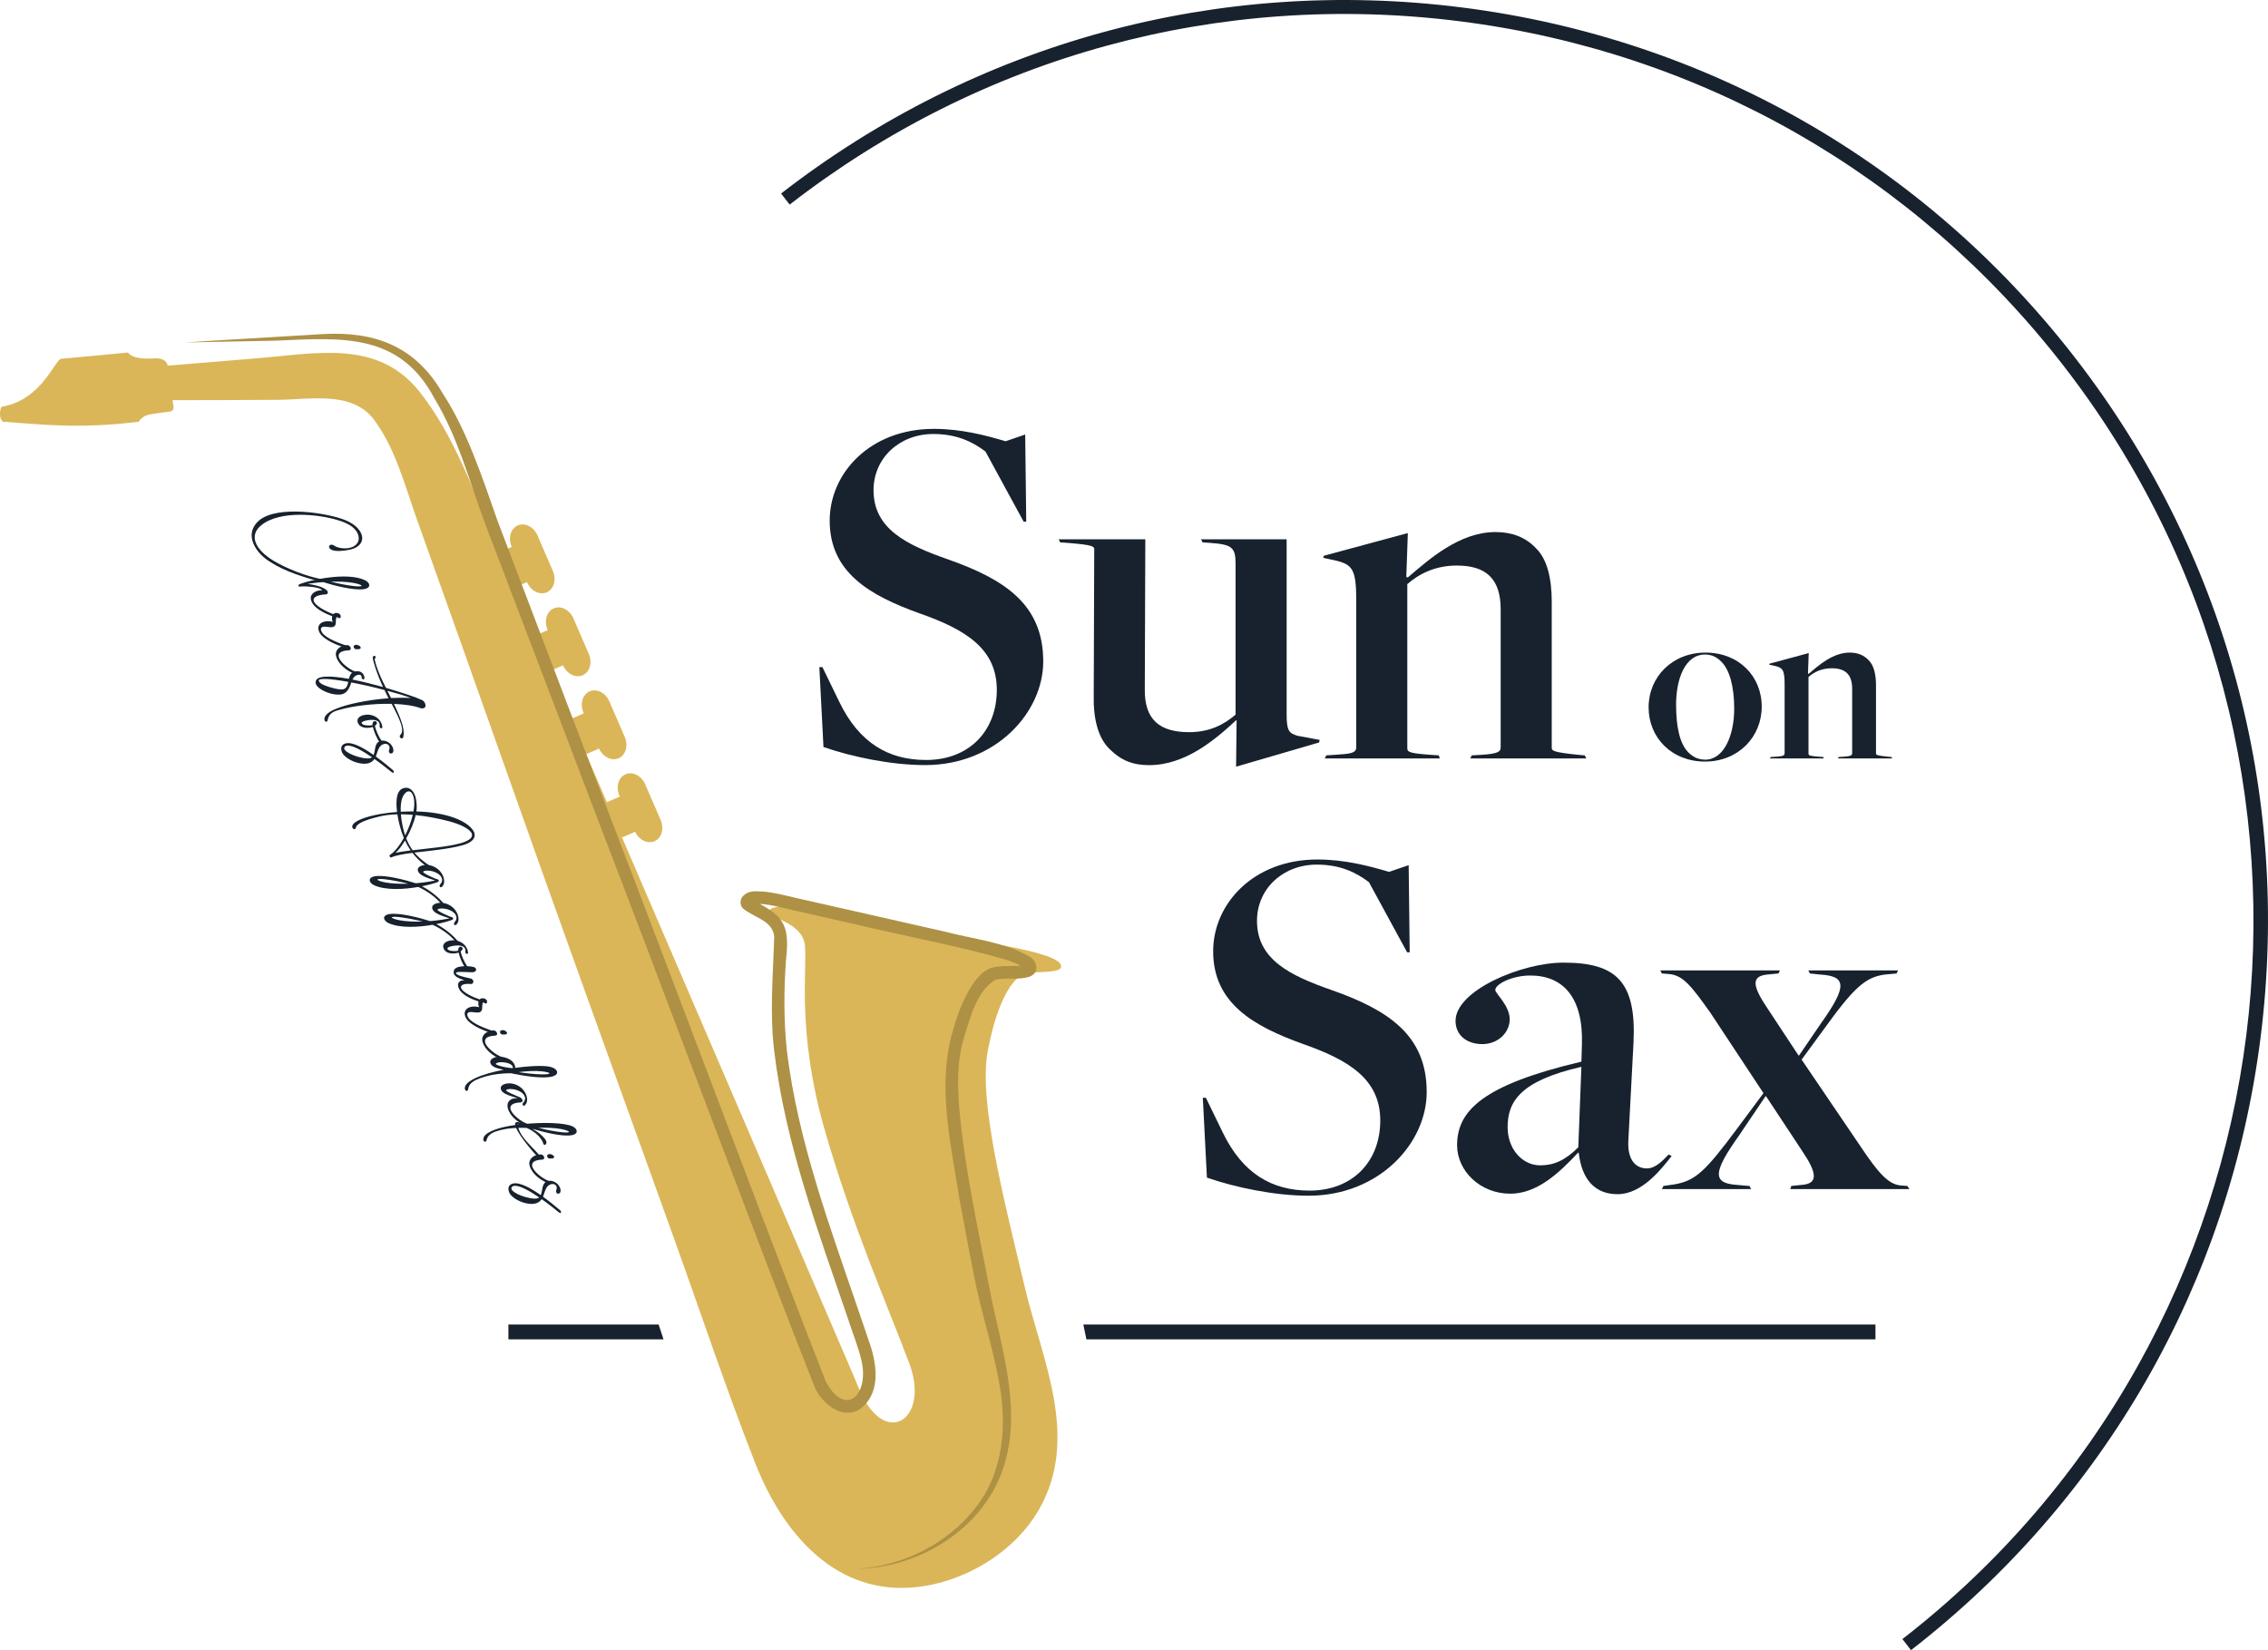
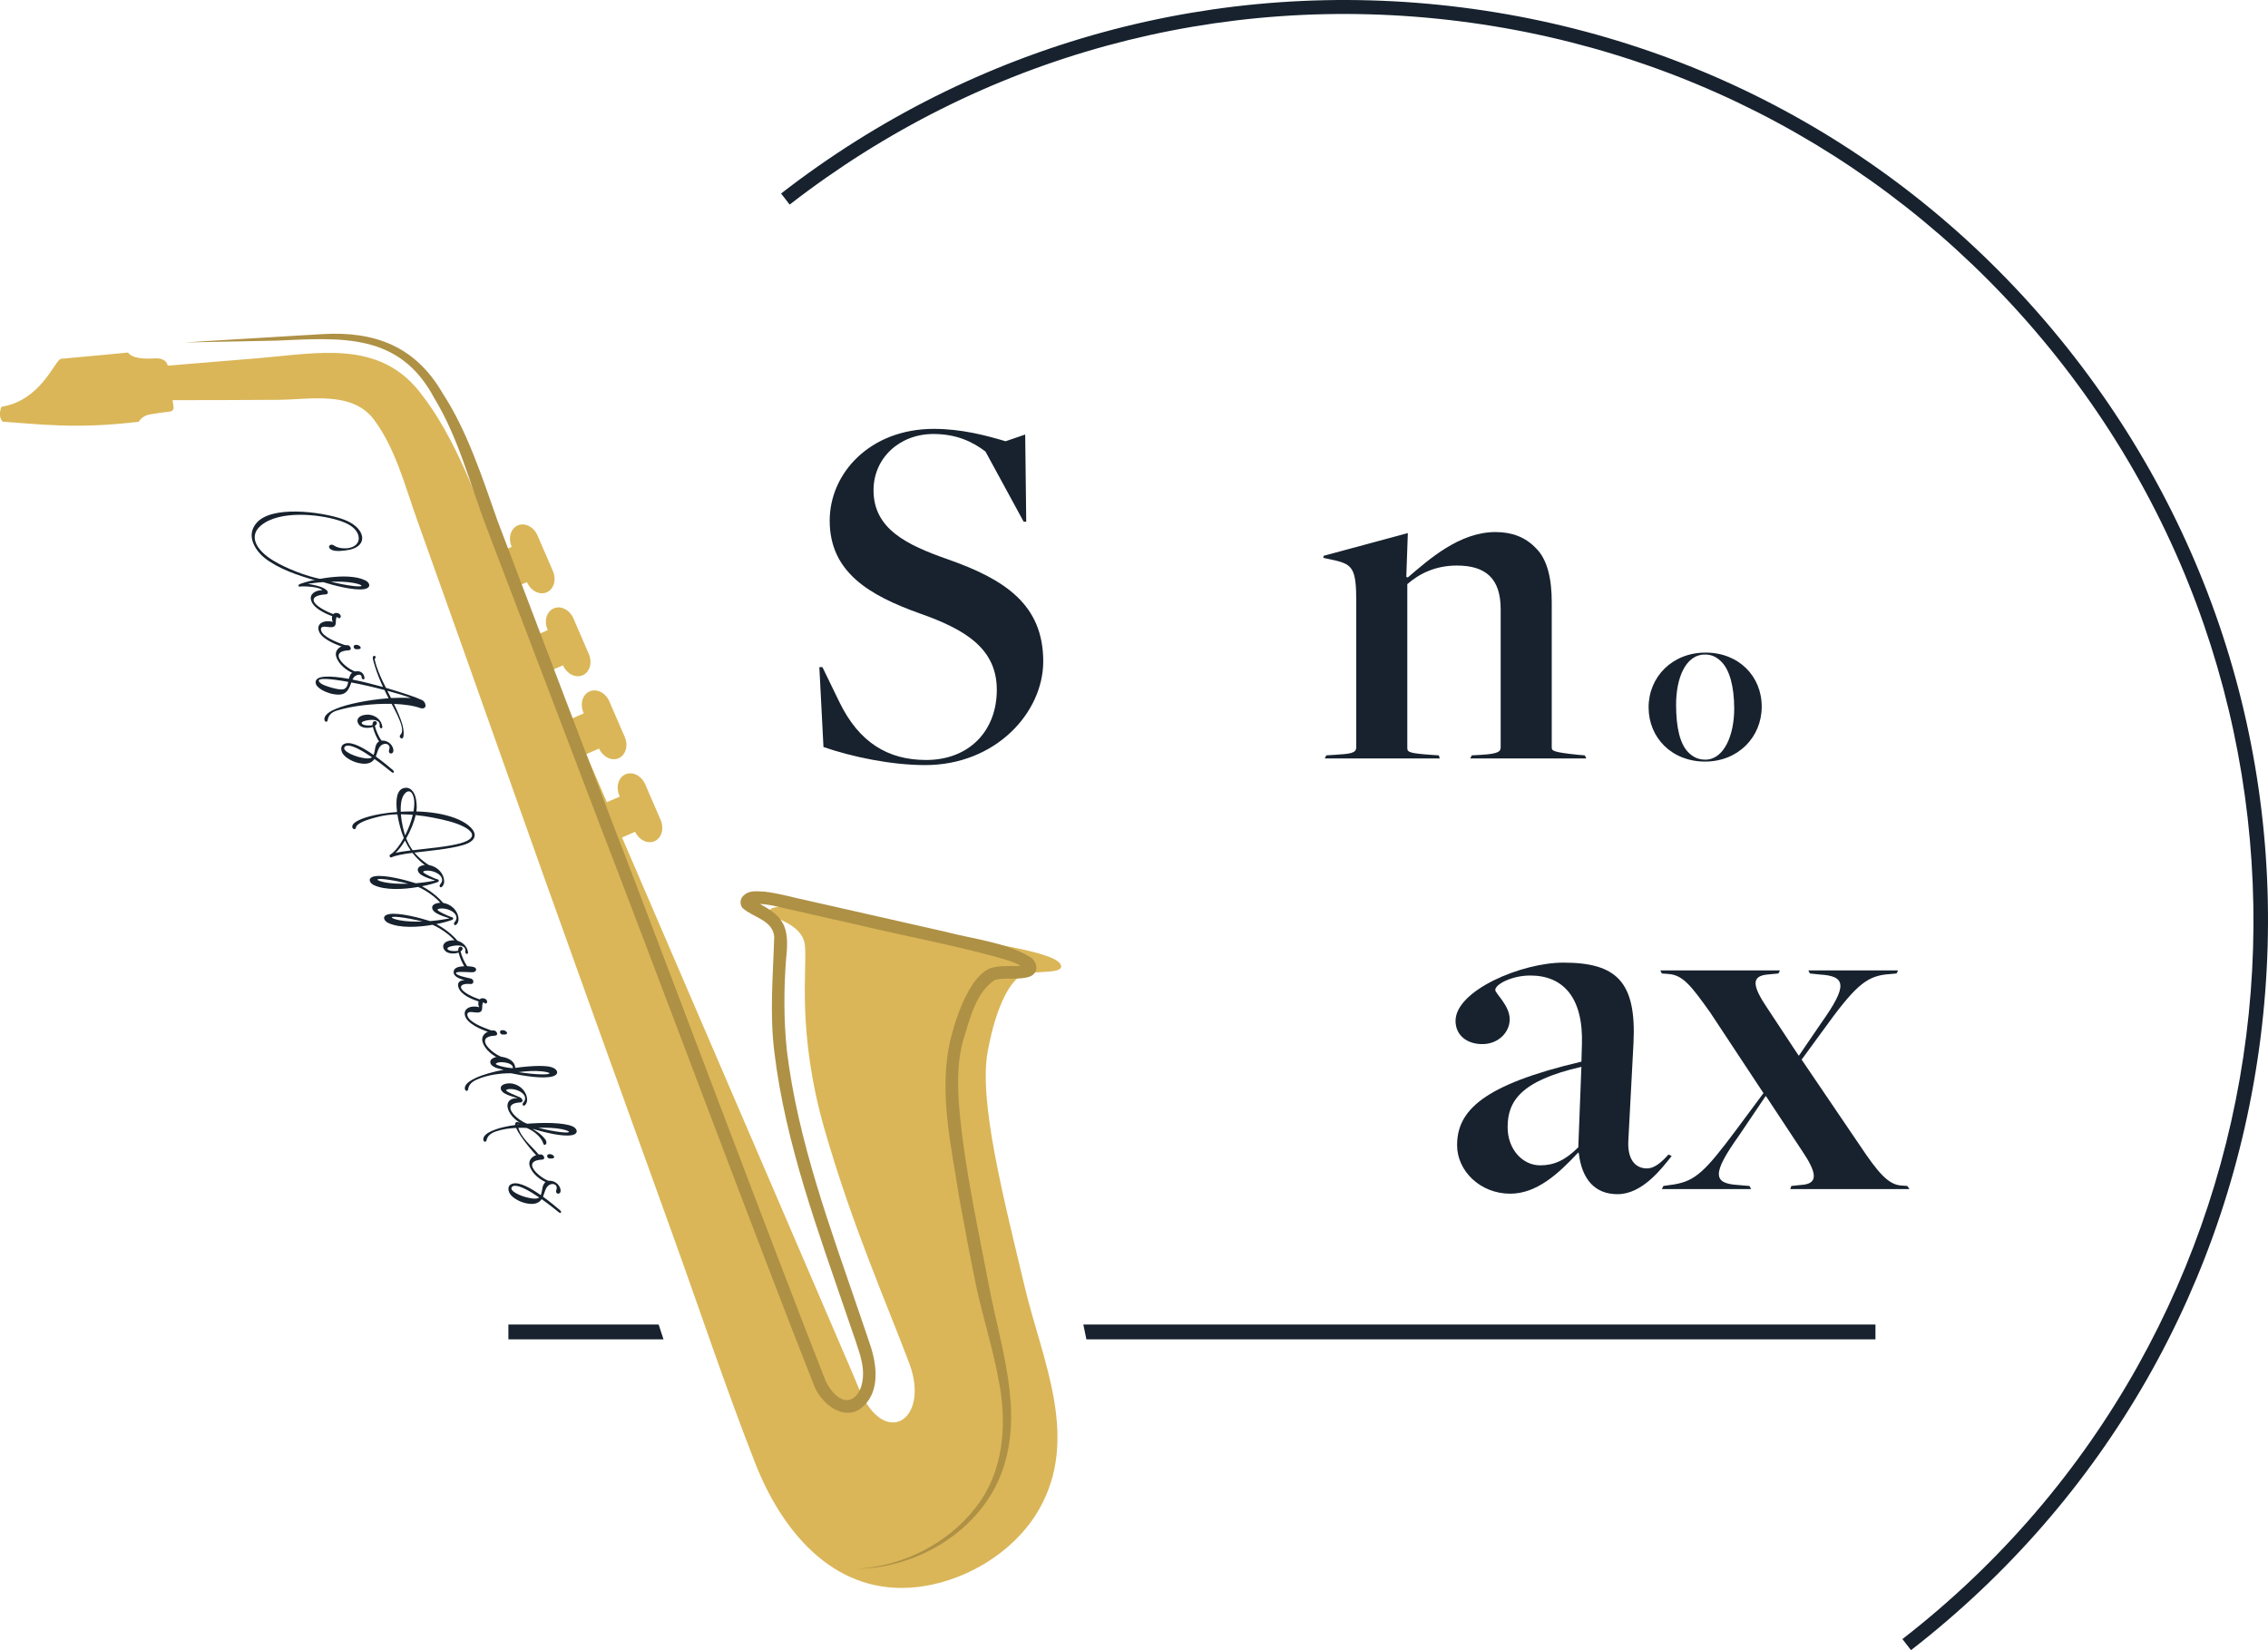
<svg xmlns="http://www.w3.org/2000/svg" id="Layer_2" data-name="Layer 2" viewBox="0 0 969.45 705.43">
  <defs>
    <style>      .cls-1 {        fill: #dab658;      }      .cls-1, .cls-2, .cls-3 {        stroke-width: 0px;      }      .cls-2 {        fill: #17222e;      }      .cls-3 {        fill: #ae9145;      }    </style>
  </defs>
  <g id="Layer_1-2" data-name="Layer 1">
    <g>
      <path class="cls-2" d="M816.85,705.43l-3.67-4.73c169.07-131.13,199.93-375.37,68.8-544.44-63.52-81.9-155.14-134.16-257.97-147.16-102.83-13-204.57,14.83-286.47,78.36l-3.67-4.73C417.04,18.23,520.36-10.02,624.77,3.17c104.42,13.2,197.44,66.26,261.95,149.43,64.5,83.16,92.76,186.47,79.56,290.89-13.2,104.42-66.26,197.45-149.43,261.95Z" />
      <g>
        <polygon class="cls-2" points="281.53 566.23 217.31 566.23 217.31 572.58 283.62 572.58 281.53 566.23" />
        <polygon class="cls-2" points="463.07 566.23 464.38 572.58 801.66 572.58 801.66 566.23 463.07 566.23" />
      </g>
      <path class="cls-1" d="M438.35,416.28c5.54-1.28,15.26-.06,15.23-3.15-.03-3.08-8.48-5.84-23.32-8.66-14.84-2.81-80.11-14.84-89.34-16.23-9.23-1.39-12.61-.16-12.17,2.04s14.06,4.18,15.27,13.57c1.22,9.38-3.77,36.82,8.62,79.62,12.02,41.48,26.07,72.87,36.29,100.06,8.39,23.63-10.8,35.77-21.54,10.66-1.02-2.46-2.04-4.91-3.08-7.34-12.05-28.03-24.09-56.06-36.14-84.09-20.74-48.25-41.52-96.49-62.28-144.74l5.58-2.42c1.67,3.51,5.3,5.31,8.28,4.03,3.06-1.32,4.23-5.4,2.63-9.11l-6.57-15.19c-1.6-3.7-5.38-5.64-8.44-4.31-3.06,1.32-4.23,5.4-2.63,9.1l.18.42-5.53,2.4c-1.53-3.56-3.07-7.13-4.6-10.69-1.42-3.28-2.83-6.56-4.25-9.84l5.52-2.39c1.65,3.58,5.33,5.44,8.34,4.14,3.06-1.32,4.24-5.4,2.64-9.11l-6.57-15.18c-1.6-3.7-5.38-5.64-8.43-4.31-3.06,1.32-4.24,5.4-2.64,9.1l.13.3-5.49,2.38c-2.95-6.84-5.91-13.69-8.87-20.53l5.48-2.38c1.62,3.66,5.37,5.56,8.4,4.25,3.06-1.32,4.23-5.39,2.63-9.1l-6.56-15.19c-1.61-3.7-5.38-5.64-8.44-4.31-3.05,1.32-4.23,5.39-2.63,9.1l.08.19-5.51,2.39c-2.96-6.84-5.93-13.68-8.91-20.51l5.53-2.4.02.05c1.61,3.7,5.38,5.64,8.44,4.32,3.05-1.32,4.23-5.4,2.63-9.1l-6.57-15.19c-1.6-3.71-5.38-5.64-8.43-4.32-3.06,1.33-4.23,5.4-2.64,9.11l.03.07-5.49,2.38c-9.63-23.27-18.38-49.1-33.87-68.66-17.69-22.34-43.64-16.47-68.69-14.41-13,1.07-26,2.14-39,3.22-.18-1.52-1.73-3.36-5.6-3.11-4.06.26-9.44.17-11.36-2.5,0,0-25.9,2.48-28.55,2.67-2.64.19-8.28,17.74-25.53,20.52,0,0-1.79,3.84.52,6.37,15.3,1.02,31.59,3.28,58.16.02,0,0,1.36-2.54,4.66-3.11,3.31-.57,7.27-1.11,8.46-1.21,1.19-.1,1.92-.87,1.74-2.04l-.41-2.86c15.08-.01,30.17-.05,45.25-.15,13.51-.09,31.16-3.87,40.58,8.13,9.44,12.45,13.58,28.91,18.77,43.42,12.09,33.8,24.11,67.63,36.08,101.48,24.08,68.14,48.65,136.1,73.16,204.08,11.67,32.38,22.56,65.18,35.12,97.22,11.07,28.5,32.75,55.68,66.43,53.46,21.78-1.44,44.29-14.6,55.07-33.59,17.38-30.6,1.31-63.53-6.08-94.47-9.49-39.7-19.81-80.06-15.96-101.09,3.85-21.03,10.6-32.02,16.14-33.3Z" />
      <path class="cls-3" d="M78.75,146.41c14.54-.97,45.16-2.69,59.08-3.58,22.44-1.33,39.75,5.24,51.36,25.27,10.57,16.13,17.13,36.57,23.51,54.61,12.48,32.95,36.3,95.38,49.08,128.99,22.69,58.85,68.66,181.7,91.31,239.09,8.39,15.34,18.17,5.43,15.31-8.36-.98-5.16-4.21-13.27-5.84-18.38-12.7-37.31-26.84-74.91-31.58-114.39-2.04-16.34-.53-33.09-.04-49.3-.8-7.14-8.92-8.02-13.59-12.22-1.01-1.35-1.06-3.13-.2-4.53,2.69-3.41,6.4-2.51,9.59-2.43,5.7.54,13.89,2.93,19.56,4.05,0,0,19.25,4.36,19.25,4.36l38.5,8.72c12.14,3.21,25.3,4.34,36.36,10.83,2.91,1.92,4.08,6.67-.31,8.38-4.88,1.6-10.02.2-14.75,1.36-8.07,5.05-10.79,16.66-13.51,25.4-2.69,9.26-2.58,18.79-1.89,28.46,2.18,25.88,7.97,51.68,12.87,77.41,4.81,25.42,14.79,52.62,5.67,78.46-8.95,25.44-35.94,41.75-62.27,42.05,19.57-1.06,38.61-10.6,50.67-25.98,12.33-15.56,13.74-36.22,9.89-55.17-2.37-12.77-6.28-25.29-9.22-38.26-2.71-12.94-5.06-25.82-7.47-38.8-3.48-22.73-9.31-46.64-3.44-69.54,1.76-6.56,3.9-13,7.22-19.02,2.16-3.75,5.07-8.26,9.67-10.07,4.39-1.29,8.64-.57,12.91-.99.75-.05,1.58-.24,1.72-.32-.37.27-.59.92-.47,1.31-1.29-1.14-4.25-2.41-6.46-3.14-17.22-5.4-48.86-11.44-66.79-15.83-8.87-1.92-24.9-5.7-33.61-7.61-2.77-.53-6.15-1.11-8.75-.71-.55.04-.79.43-.34-.12.28-.52.25-1.15-.19-1.63,13.22,6.48,16.15,10.31,14.43,25.39-.96,13.05-1,26,.35,38.92,4.72,38.98,18.69,76.09,31.32,113.2.84,2.35,3.95,11.59,4.76,14.07,2.57,8.59,3.58,19.7-4.68,25.91-7.58,5.08-16.24-2.23-19.35-8.92-22.71-57.16-68.95-181.1-91.62-239.77-12.82-33.66-36.45-95.82-49.14-128.98-6.87-18.32-11.78-37.6-21.95-54.32-14.86-28.08-39.57-25.92-67.47-24.66,0,0-39.44.78-39.44.78h0Z" />
      <g>
        <path class="cls-2" d="M154.37,228.03c1.22,2.67.1,5.8-4.73,6.93-2.68.6-5.89.81-7.42.27-2.74-.93-1.41-3.1.38-2.14,1.47,1.13,4.21,1.59,6.52,1.18,3.95-.75,4.96-3.6,3.75-6.25-1.44-3.03-4.86-4.53-8.16-5.56-8.49-2.69-25.13-4.36-32.99,2.05-2.83,2.24-3.31,4.86-2.49,7.23,1,2.99,4.18,5.88,7.63,7.94,3.01,1.84,6.48,3.4,9.8,4.71,3.99,1.57,7.69,2.58,10.14,3.07,1.48.27.92,1.41-.51.97-2.97-.71-6.44-1.73-10.06-3.05-3.76-1.37-7.49-3.04-10.62-5.09-3.21-1.89-6.14-4.9-7.37-8.14-1.09-2.8-.93-5.59,1.09-8.19,6.18-8.18,27.91-5.13,36.61-2.21,3.19,1.07,6.95,2.94,8.43,6.29Z" />
        <path class="cls-2" d="M137.24,251.89c-1.88-1-6-1.25-7.93-1.22-.38.02-.77.03-1.16.08-.48.18-1.17-.62.28-1.17,3.92-1.49,19.76-5.27,27.64-1.52,2.03.97,2.82,3.18-.36,3.77-4.25.76-13.35-1.62-17.55-2.98-3.14.21-5.64.59-6.62.75,2.12.31,6.45,1.08,8.13,2.75.75.68.54,1.69-.35,1.74-3.48.18-5.46,1.14-5.27,2.52.27,2.36,5.95,5.08,8.48,5.94,1.09.28,1.06,1.49-.29.94-3.15-1.11-8.38-3.48-9.28-6.95-.7-2.59,1.77-4.09,4.24-4.2.41-.02.84-.03.04-.43ZM141.36,248.66c3.09.77,6.9,1.58,10.03,1.9,4.41.48,3.99-.5-.06-1.32-2.88-.56-6.5-.67-9.97-.57Z" />
        <path class="cls-2" d="M136.64,270.53c-.59-1.02-.85-2.3-.16-3.42,1.18-1.74,4.13-1.75,5.8-1.24-.62-1.09-.54-2.91.5-3.59.57-.35,1.52-.42,2.4.25.61.52.64,1.42.12,1.69-.48.31-1.14-.55-1.3-.42-.55.34-.38,2.19-.52,2.94-.55,2.57-4.09.7-5.63,1.28-1.04.4-.69,1.59-.18,2.38,1.88,2.76,8.04,4.7,9.9,5.45,1.04.41,1.04,1.5-.29.94-2.21-.69-8.65-2.89-10.66-6.28Z" />
        <path class="cls-2" d="M149.13,278.01c-3.47.15-4.55,1.26-4.36,2.64.35,2.36,4.53,5.57,7.1,6.46,1.09.28,1.06,1.49-.29.94-3.15-1.11-6.99-4.01-7.9-7.48-.79-2.84,2.22-5.07,5.15-4.76,1.43.7,1.43,2.13.31,2.19ZM152.14,277.54c-1.11-.2-1.45-1.76-.06-1.87,1.68-.22,3.73,2.16.06,1.87Z" />
        <path class="cls-2" d="M164.34,294.98c-4.65-1.24-9.64-2.38-14.2-3.24l-.06.26c-1.43,4.3-3.28,5.63-8.03,4.66-3.06-.68-6.87-2.58-7.12-4.69-.45-3.36,6.07-3.21,14.19-1.76.34-1.3.76-2.52,2.17-2.97,2.61-.91,4.2.48,4.49,2.34.22,1.34-1.22.88-1.18.11.04-1.34-1.08-1.54-2.37-.92-.72.35-1.2,1-1.57,1.74,4.26.84,8.78,2.01,13.06,3.18-1.24-2.72-2.39-5.47-3.34-8.46-.58-1.73-.96-3.14-1.05-4.12.12-1.32,2.03-.8.81.7.21,1.04.47,1.92.74,2.83.99,3.07,2.37,6.03,3.87,8.96l.23.46c7.23,2.1,13.37,4.21,14.99,5.05,2.2.61,2.95,4.35-.15,3.64-2.92-1.07-6.94-1.67-11.43-1.83,1.4,2.94,2.91,6.23,3.7,9.2.47,2,.66,3.77.22,5.16-.36,1.04-2.22-.12-1.09-1.24.81-.8.8-2.2.36-3.9-.74-2.7-2.51-6.13-4.19-9.25-7.77-.16-16.68.81-23.42,2.88-2.49.76-3.62,2.23-3.91,4.11-.26,1.37-1.96.51-1.23-1.32.6-1.35,2.3-2.54,4.73-3.53,5.01-2.11,13.95-3.84,22-4.49l.53-.05c-.2-.31-.34-.62-.49-.95l-1.25-2.53ZM148.86,291.5c-7.47-1.36-13.26-1.86-12.53-.27.56,1.27,3.2,2.13,5.49,2.77,2.4.65,4.04.93,5.08.61,1.3-.41,1.67-1.67,1.96-3.1ZM165.58,295.31l1.14,2.26.4.83c2.99-.12,5.98-.17,8.51.01-2.56-1-6.09-2.04-10.05-3.11Z" />
        <path class="cls-2" d="M157.74,305.53c2.8.26,5.45,2.26,5.71,5.35-.24,1-1.42.28-1.17-.75.34-3.21-5.18-2.52-7.1-1.69-.77.37-.78.95.09,1.34,1.09.49,3.22.41,3.95.21-.17-3.1,3.5-1.38,1.02.29.44,2.04,1.66,4.71,2.83,6.37,1.35,1.9-.35,1.4-.73.82-1.2-1.72-2.45-4.46-2.95-6.69-1.29.49-3.48.6-4.93-.15-1.31-.64-2.34-2.54-1.14-3.82.99-1.08,2.92-1.39,4.41-1.29Z" />
        <path class="cls-2" d="M160.06,324.47c-1.4,2.06-3.85,2.37-6.79,1.72-3.06-.68-6.37-2.69-7.12-4.69-.65-1.7-.3-3.26,1.67-3.72,2.86-.67,7.62,1.96,11.87,4.96.83-1.92.32-5.15,2.82-5.97,2.33-.76,5.26,1.09,5.61,3.65.39,2.39-2.54,2.13-1.76.07.72-2.06-1.16-3.06-2.91-2.19-1.72.86-2.15,3.44-2.81,5.11,2.9,2.11,5.51,4.26,7.16,5.68,1.01.81.55,1.79-.48.93-1.53-1.23-4.27-3.46-7.27-5.56ZM159,323.73c-4.03-2.75-8.21-5.16-10.53-4.98-1.13.09-1.86,1.04-.92,2.01.93,1.02,3.2,2.13,5.49,2.77,2.4.65,4,.84,5.08.61.36-.08.64-.22.88-.41Z" />
        <path class="cls-2" d="M166.99,365.25c1.96-1.34,3.91-3.9,5.63-7.04-.69-1.63-1.27-3.35-1.72-5.16-.4-1.61-.79-3.25-1.04-4.92-2.78.05-5.44.35-7.9.98-5.37,1.29-9.47,2.79-9.86,4.76-.2,1.32-2.27.29-1.28-1.33,1.03-1.72,5.65-3.49,11.62-4.52,2.33-.42,4.76-.72,7.28-.9-.67-5.19-.21-9.91,3.42-10.32,1.61-.2,2.8.67,3.59,1.93,1.02,1.59,1.37,3.89,1.4,6.16,0,.62-.04,1.26-.15,2,5.85.17,11.45.99,16.24,2.73,4.66,1.68,8.31,4.47,8.66,7.03.23,1.83-1.22,3.6-5.22,4.7-5.62,1.59-13.82,2.34-20.49,3.14,1.02,1.25,2.28,2.45,3.73,3.59.83.62,1.55,1.23,2.4,1.73.64.38.24,1.23-.49.96-.56-.38-1.03-.8-1.59-1.24-1.87-1.44-3.48-3.09-4.91-4.93-3.94.49-7.21,1.08-9.06,1.96-.65.12-1.03-.93-.4-1.25.07-.03.08-.06.15-.08ZM175.53,363.57c-.91-1.31-1.72-2.75-2.42-4.24-1.26,2.14-2.65,3.96-4.01,5.28,1.71-.42,3.92-.74,6.43-1.04ZM176.74,346.87c.6-3.34.47-6.2-.77-7.9-.55-.7-1.34-.87-2.02-.48-2.15,1.23-2.81,4.62-2.65,8.53,1.83-.1,3.6-.15,5.44-.15ZM171.35,348.11c.14,1.74.42,3.5.79,5.22.28,1.35.64,2.58,1.03,3.81,1.42-2.82,2.61-5.89,3.27-8.81-1.74-.14-3.42-.2-5.09-.22ZM177.67,348.44c-.69,3.17-2.22,6.78-4.04,9.99.7,1.78,1.6,3.46,2.75,5.05,6.72-.81,15.05-1.49,20.4-2.97,4.28-1.21,5.5-2.71,4.85-4.23-.89-2-4.94-3.93-9.68-5.19-4.38-1.14-9.3-2.15-14.28-2.64Z" />
        <path class="cls-2" d="M178.59,371.62c.09-.86,1.02-1.42,1.99-1.66,3.88-.98,8.26,1.66,9.15,5.65.28,1.22.16,2.48-.73,3.41-.84.86-1.58-.33-.66-1.18.63-.73.77-1.54.56-2.29-.52-1.93-3.48-3.29-5.86-3.35-.48-.03-1.85-.02-2.16.46-.41.57,5.37,3.15,6.02,3.21.5.02,1.24.88.01,1.27-1.27.48-3.61,1.16-6.53,1.73,3.47,1.82,7,4.63,9.04,7.15,1.09,1.24-.3,1.25-.62.75-1.9-2.81-6.29-5.96-10.04-7.6-6.1,1.07-14.07,1.53-18.95-.79-2.03-.97-2.82-3.18.36-3.77,4.24-.78,13.36,1.64,17.55,2.98,3.11-.22,7.29-.95,8.27-1.12-1.16-.67-7.74-1.94-7.4-4.87ZM174.52,377.78c-3.07-.78-6.92-1.55-10.03-1.9-4.41-.48-3.98.5.06,1.33,2.89.56,6.5.67,9.97.57Z" />
        <path class="cls-2" d="M184.73,387.8c.09-.86,1.02-1.42,1.99-1.66,3.88-.98,8.26,1.66,9.15,5.65.28,1.22.16,2.48-.73,3.41-.84.86-1.58-.33-.66-1.18.63-.73.77-1.54.56-2.29-.52-1.93-3.48-3.29-5.86-3.35-.48-.03-1.85-.02-2.16.46-.41.57,5.37,3.15,6.02,3.21.5.02,1.24.88.01,1.27-1.27.48-3.61,1.16-6.53,1.73,3.47,1.82,7,4.63,9.04,7.15,1.09,1.24-.3,1.25-.62.75-1.89-2.81-6.28-5.96-10.04-7.6-6.1,1.07-14.07,1.53-18.95-.79-2.03-.97-2.82-3.18.36-3.77,4.24-.78,13.36,1.64,17.55,2.98,3.11-.22,7.29-.95,8.27-1.12-1.16-.67-7.74-1.94-7.4-4.87ZM180.67,393.96c-3.07-.78-6.92-1.55-10.03-1.9-4.41-.48-3.98.5.06,1.33,2.89.56,6.5.67,9.97.57Z" />
        <path class="cls-2" d="M194.37,401.97c2.8.26,5.45,2.26,5.71,5.35-.24,1-1.42.28-1.16-.75.33-3.21-5.18-2.52-7.1-1.69-.77.37-.78.95.09,1.34,1.09.49,3.22.41,3.95.21-.17-3.1,3.5-1.38,1.02.29.44,2.04,1.66,4.71,2.83,6.37,1.34,1.9-.35,1.4-.73.82-1.2-1.72-2.45-4.46-2.95-6.68-1.29.49-3.48.6-4.93-.15-1.31-.64-2.34-2.54-1.14-3.82.99-1.08,2.92-1.39,4.41-1.29Z" />
        <path class="cls-2" d="M195.5,415.6c-1.04.19-.51.79.14,1.11,1.59.9,5.41,1.47,5.91,1.7,1.26.71.91,2.33-.31,2.25-2.82-.25-4.35.36-4.2,1.52.65,2.24,5.62,4.27,8.05,5.09,1.09.28,1.06,1.49-.29.94-3.09-1.03-7.8-2.85-8.85-6.16-.66-2.08.72-3.1,2.71-2.97-2.24-.71-4.95-1.55-4.74-3.73.11-1.47,1.77-1.97,2.92-2.15,2.13-.34,4.56-.07,5.59.18,1.57.44,1.4,2.04-.24,2.24-1.13.09-5.2-.31-6.7-.02Z" />
        <path class="cls-2" d="M199.2,435.25c-.59-1.02-.85-2.3-.16-3.42,1.18-1.75,4.13-1.75,5.8-1.24-.62-1.09-.53-2.91.5-3.59.57-.35,1.53-.42,2.41.25.61.52.64,1.42.12,1.69-.48.31-1.14-.55-1.3-.42-.55.34-.39,2.2-.52,2.95-.55,2.57-4.09.7-5.63,1.28-1.04.4-.69,1.59-.18,2.38,1.88,2.76,8.04,4.7,9.9,5.45,1.04.41,1.04,1.5-.29.94-2.21-.69-8.64-2.89-10.66-6.28Z" />
        <path class="cls-2" d="M211.69,442.73c-3.47.15-4.55,1.26-4.36,2.64.35,2.36,4.53,5.57,7.1,6.46,1.09.28,1.06,1.49-.29.94-3.15-1.11-6.99-4.01-7.9-7.48-.79-2.84,2.22-5.07,5.15-4.76,1.43.7,1.43,2.13.31,2.19ZM214.7,442.26c-1.11-.2-1.45-1.76-.06-1.87,1.68-.22,3.73,2.16.06,1.87Z" />
        <path class="cls-2" d="M220.25,456.52c7.48-1.05,13.87-1.12,15.93-.13,2.16.76,3.07,2.9,0,3.78-4.15,1.16-12.61-.29-17.76-1.35-4.5-.03-10.02.67-14.5,2.65-2.38,1.03-3.59,2.35-3.82,4.22-.2,1.32-1.94.56-1.27-1.28.55-1.35,2.24-2.56,4.63-3.65,3.19-1.44,7.4-2.58,11.81-3.45-2.29-.43-5.77-1.18-5.7-3.41,0-.86.88-1.5,1.82-1.83,3-1.04,8.71.53,8.85,4.45ZM214.06,454.09c-.5-.02-1.8.19-2.11.65-.28.5,3.48,1.66,7.26,1.91.31-2.12-3.72-2.61-5.15-2.56ZM221.59,458.34c3.16.46,7.01.92,10.17.96,4.42.03,3.92-.87-.18-1.3-2.93-.34-6.55-.11-9.99.34Z" />
        <path class="cls-2" d="M214.05,464.99c.09-.86,1.02-1.42,1.99-1.66,3.88-.98,8.26,1.66,9.15,5.65.28,1.22.16,2.48-.73,3.41-.84.86-1.58-.33-.65-1.18.63-.73.76-1.54.56-2.29-.52-1.93-3.48-3.29-5.86-3.35-.48-.03-1.85-.02-2.16.46-.41.57,5.25,2.78,5.88,3.06,1.43.7,1.43,2.13.31,2.19-3.47.15-4.55,1.26-4.36,2.64.35,2.36,4.53,5.57,7.1,6.46,1.09.28,1.06,1.49-.29.94-3.15-1.11-7-4.01-7.9-7.48-.78-2.81,1.22-4.64,4.17-4.31-1.16-.67-7.54-1.62-7.2-4.55Z" />
        <path class="cls-2" d="M220.58,482.18c-2.88.13-5.76.55-8.45,1.45-2.47.81-3.75,2-4.17,3.84-.31,1.36-1.98.39-1.15-1.38.67-1.29,2.47-2.37,4.95-3.23,2.09-.79,5.08-1.44,8.46-1.91-.07-.67.03-1.08.56-1.25.48-.16,1.61.22,2.99.84,8.12-.8,17.25-.69,20.97.98,2.06.93,2.79,3.19-.36,3.77-4.08.72-11.72-1.23-16.81-2.74,1.43.83,2.7,1.7,3.52,2.43,1.05.92,1.84,1.84,2.19,2.41.95,1.74-.72,2.76-1.08,1.45-.22-.93-1.01-2.18-2.05-3.27-1.53-1.57-3.11-2.53-4.99-3.37-1.15-.08-2.37-.09-3.6-.06,1.27,4.44,5.81,7.93,8.74,11.46.46.45,0,.94-.55.81-1.6-1.47-7.52-8.45-9.15-12.22ZM221.29,480.79l.47-.05c-.2-.05-.34-.16-.5-.22l.03.27ZM230.02,482.12c3.09.77,6.9,1.58,10.03,1.9,4.41.48,3.99-.5-.06-1.33-2.88-.56-6.5-.67-9.97-.57Z" />
        <path class="cls-2" d="M231.82,495.73c-3.47.15-4.55,1.26-4.36,2.64.35,2.36,4.53,5.57,7.1,6.46,1.09.28,1.06,1.49-.29.94-3.15-1.11-6.99-4.01-7.9-7.48-.79-2.84,2.22-5.07,5.15-4.76,1.43.7,1.43,2.13.31,2.19ZM234.83,495.26c-1.11-.2-1.44-1.76-.06-1.87,1.68-.22,3.73,2.16.06,1.87Z" />
        <path class="cls-2" d="M231.53,512.65c-1.4,2.06-3.85,2.37-6.79,1.72-3.06-.68-6.36-2.69-7.12-4.69-.65-1.7-.3-3.26,1.67-3.72,2.86-.67,7.62,1.96,11.87,4.96.83-1.92.32-5.15,2.82-5.97,2.33-.76,5.26,1.09,5.61,3.65.39,2.39-2.54,2.13-1.76.07.72-2.06-1.16-3.06-2.91-2.19-1.72.86-2.15,3.44-2.81,5.11,2.9,2.11,5.51,4.26,7.16,5.68,1.01.81.55,1.79-.47.93-1.53-1.23-4.27-3.46-7.27-5.56ZM230.47,511.91c-4.03-2.75-8.21-5.16-10.53-4.98-1.13.09-1.86,1.04-.92,2.01.93,1.02,3.2,2.13,5.49,2.77,2.4.65,4,.84,5.08.61.36-.08.64-.22.88-.41Z" />
      </g>
      <g>
        <path class="cls-2" d="M351.99,319.38l-1.76-34.17h1.32l7.28,14.99c8.38,17.2,20.72,24.69,37.04,24.69,18.3,0,30.21-12.35,30.21-29.99s-13.45-25.8-32.85-32.63c-21.61-7.72-38.58-17.64-38.58-39.69,0-20.28,17.2-39.24,44.54-39.24,11.91,0,22.49,2.87,30.65,5.29l8.38-2.87.44,37.26h-1.1l-16.32-29.99c-5.51-4.19-12.35-7.5-22.27-7.5-14.55,0-25.58,10.36-25.58,24.03,0,16.54,14.11,23.37,31.75,29.54,24.47,8.6,40.79,19.4,40.79,43.65,0,21.83-20.28,44.32-50.49,44.32-14.55,0-31.31-3.53-43.43-7.72Z" />
-         <path class="cls-2" d="M528.58,307.92h-.22c-9.26,8.6-21.83,19.18-37.26,19.18-7.06,0-12.13-2.2-16.76-6.83-5.07-4.85-7.06-13.23-6.83-23.15l.22-62.17c0-1.32-.22-1.98-11.46-2.87l-3.09-.22-.66-1.32h37.04l-.22,63.94c-.22,13.23,6.39,18.52,18.96,18.52,8.82,0,14.99-3.31,19.84-7.5v-64.6c0-7.06-1.76-8.16-11.02-8.82l-3.09-.22-.66-1.32h36.6v74.96c0,7.06,1.1,7.94,4.63,9.04l9.48,1.76-.22,1.1-35.5,10.36.22-19.84Z" />
        <path class="cls-2" d="M566.94,322.91l3.53-.22c6.84-.44,9.26-.66,9.26-3.31v-62.39c0-13.67-1.54-15.65-9.04-17.42l-5.07-1.1.22-.88,35.94-9.7-.66,18.74.66.22c9.04-7.72,22.05-19.4,37.48-19.4,7.06,0,12.79,2.2,17.2,6.83,5.07,4.85,6.83,13.45,6.83,23.15v62.17c0,1.32.44,1.98,11.46,3.09l2.65.22.66,1.32h-49.61l.66-1.32,3.97-.22c7.72-.44,8.38-1.54,8.38-3.31v-58.87c0-13.23-6.39-18.74-18.74-18.74-9.26,0-16.09,3.53-21.17,7.94v70.11c0,1.76,1.1,2.21,10.14,2.87l3.31.22.44,1.32h-49.17l.66-1.32Z" />
      </g>
      <g>
        <path class="cls-2" d="M704.69,302.38c0-12.99,10.1-23.4,24.33-23.4s24.02,10.1,24.02,23.09-10,23.5-24.23,23.5-24.12-10.21-24.12-23.19ZM741.28,302.9c0-9.38-1.96-16.49-5.46-20-1.75-1.75-3.81-3.09-7.01-3.09-8.56,0-12.37,10.51-12.37,21.44,0,9.69,1.65,16.8,5.26,20.41,1.96,1.96,4.23,3.09,7.22,3.09,7.94,0,12.37-10.31,12.37-21.85Z" />
-         <path class="cls-2" d="M756.85,323.62l1.65-.1c3.2-.21,4.33-.31,4.33-1.55v-29.17c0-6.39-.72-7.32-4.23-8.14l-2.37-.52.1-.41,16.8-4.54-.31,8.76.31.1c4.23-3.61,10.31-9.07,17.52-9.07,3.3,0,5.98,1.03,8.04,3.2,2.37,2.27,3.2,6.29,3.2,10.82v29.07c0,.62.21.93,5.36,1.44l1.24.1.31.62h-23.19l.31-.62,1.86-.1c3.61-.21,3.92-.72,3.92-1.55v-27.52c0-6.18-2.99-8.76-8.76-8.76-4.33,0-7.53,1.65-9.9,3.71v32.78c0,.82.52,1.03,4.74,1.34l1.55.1.21.62h-22.99l.31-.62Z" />
      </g>
      <g>
-         <path class="cls-2" d="M515.9,503.47l-1.76-34.17h1.32l7.28,14.99c8.38,17.2,20.72,24.69,37.04,24.69,18.3,0,30.21-12.35,30.21-29.99s-13.45-25.8-32.85-32.63c-21.61-7.72-38.58-17.64-38.58-39.69,0-20.28,17.2-39.24,44.54-39.24,11.91,0,22.49,2.87,30.65,5.29l8.38-2.87.44,37.26h-1.1l-16.32-29.99c-5.51-4.19-12.35-7.5-22.27-7.5-14.55,0-25.58,10.36-25.58,24.03,0,16.54,14.11,23.37,31.75,29.54,24.47,8.6,40.79,19.4,40.79,43.65,0,21.83-20.28,44.32-50.49,44.32-14.55,0-31.31-3.53-43.43-7.72Z" />
        <path class="cls-2" d="M674.86,493.1l-.22-.44c-8.6,9.26-17.86,17.64-29.1,17.64-12.79,0-22.71-9.7-22.71-20.73,0-14.77,11.02-25.8,53.14-35.72l.22-7.28c.66-20.28-8.16-29.54-22.05-29.54-7.94,0-14.99,3.75-14.99,6.17,0,1.54,6.17,6.61,6.17,12.57,0,5.51-4.85,10.58-11.69,10.58s-11.46-3.97-11.46-9.92c0-13.01,28.22-24.91,46.08-24.91,22.49,0,31.31,7.94,29.98,34.39l-2.2,41.67c-.44,7.94,2.87,11.91,7.94,11.91,3.53,0,6.61-3.09,9.26-5.95l1.32.66c-4.41,5.51-12.57,16.31-23.15,16.31-9.7,0-15.21-6.39-16.54-17.42ZM674.64,490.46l1.32-34.39c-26.02,5.95-31.53,14.77-31.53,25.8,0,9.48,6.39,16.31,13.89,16.31,5.73,0,10.58-1.98,16.32-7.72Z" />
        <path class="cls-2" d="M711.02,506.99l4.63-.66c9.04-1.54,13.23-5.51,26.68-23.59l11.46-15.43-22.71-34.39c-8.16-11.46-11.69-16.09-17.86-16.54l-2.87-.22-.66-1.32h51.15l-.66,1.32-4.63.44c-7.28.66-6.39,5.07,0,14.55l13.23,20.06h.22l9.48-13.89c11.46-16.09,10.58-20.06-.66-20.72l-4.19-.44-.66-1.32h38.36l-.66,1.32-4.85.44c-8.38,1.1-13.23,5.29-26.68,24.03l-9.04,12.35,25.13,37.04c7.5,11.24,11.91,16.31,17.2,16.76l2.87.22.88,1.32h-50.93l.44-1.32,4.19-.44c7.5-.44,6.84-5.07.44-14.55l-15.43-23.37h-.22l-11.46,16.98c-11.46,16.1-11.02,20.28-.44,20.95l5.07.44.66,1.32h-38.14l.66-1.32Z" />
      </g>
    </g>
  </g>
</svg>